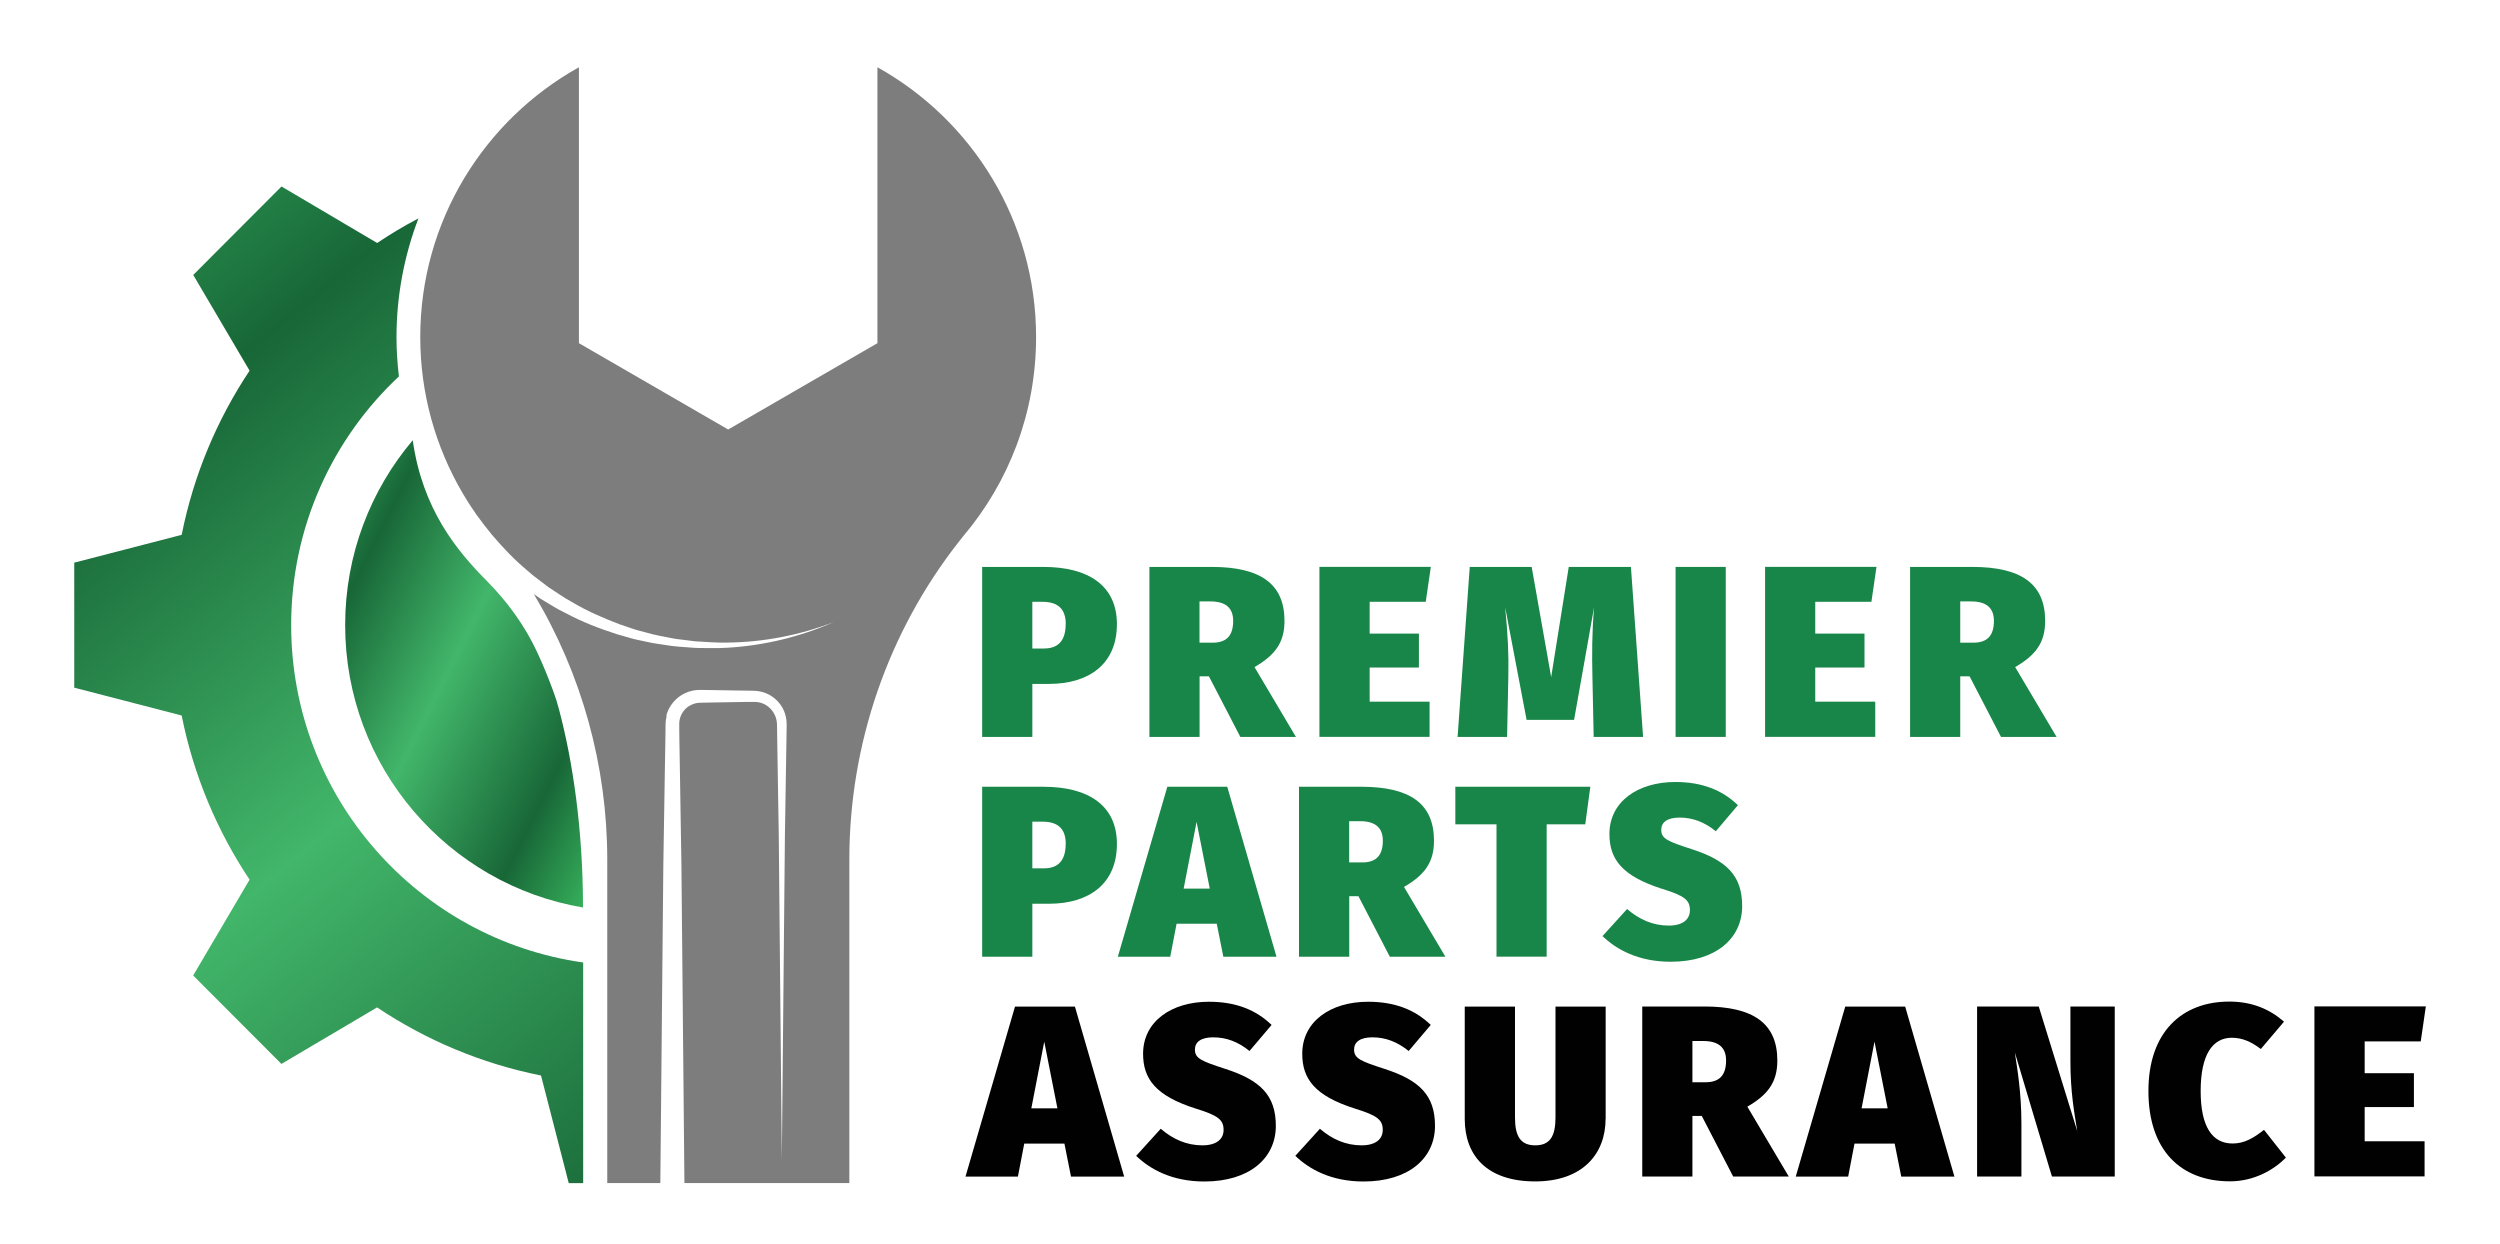
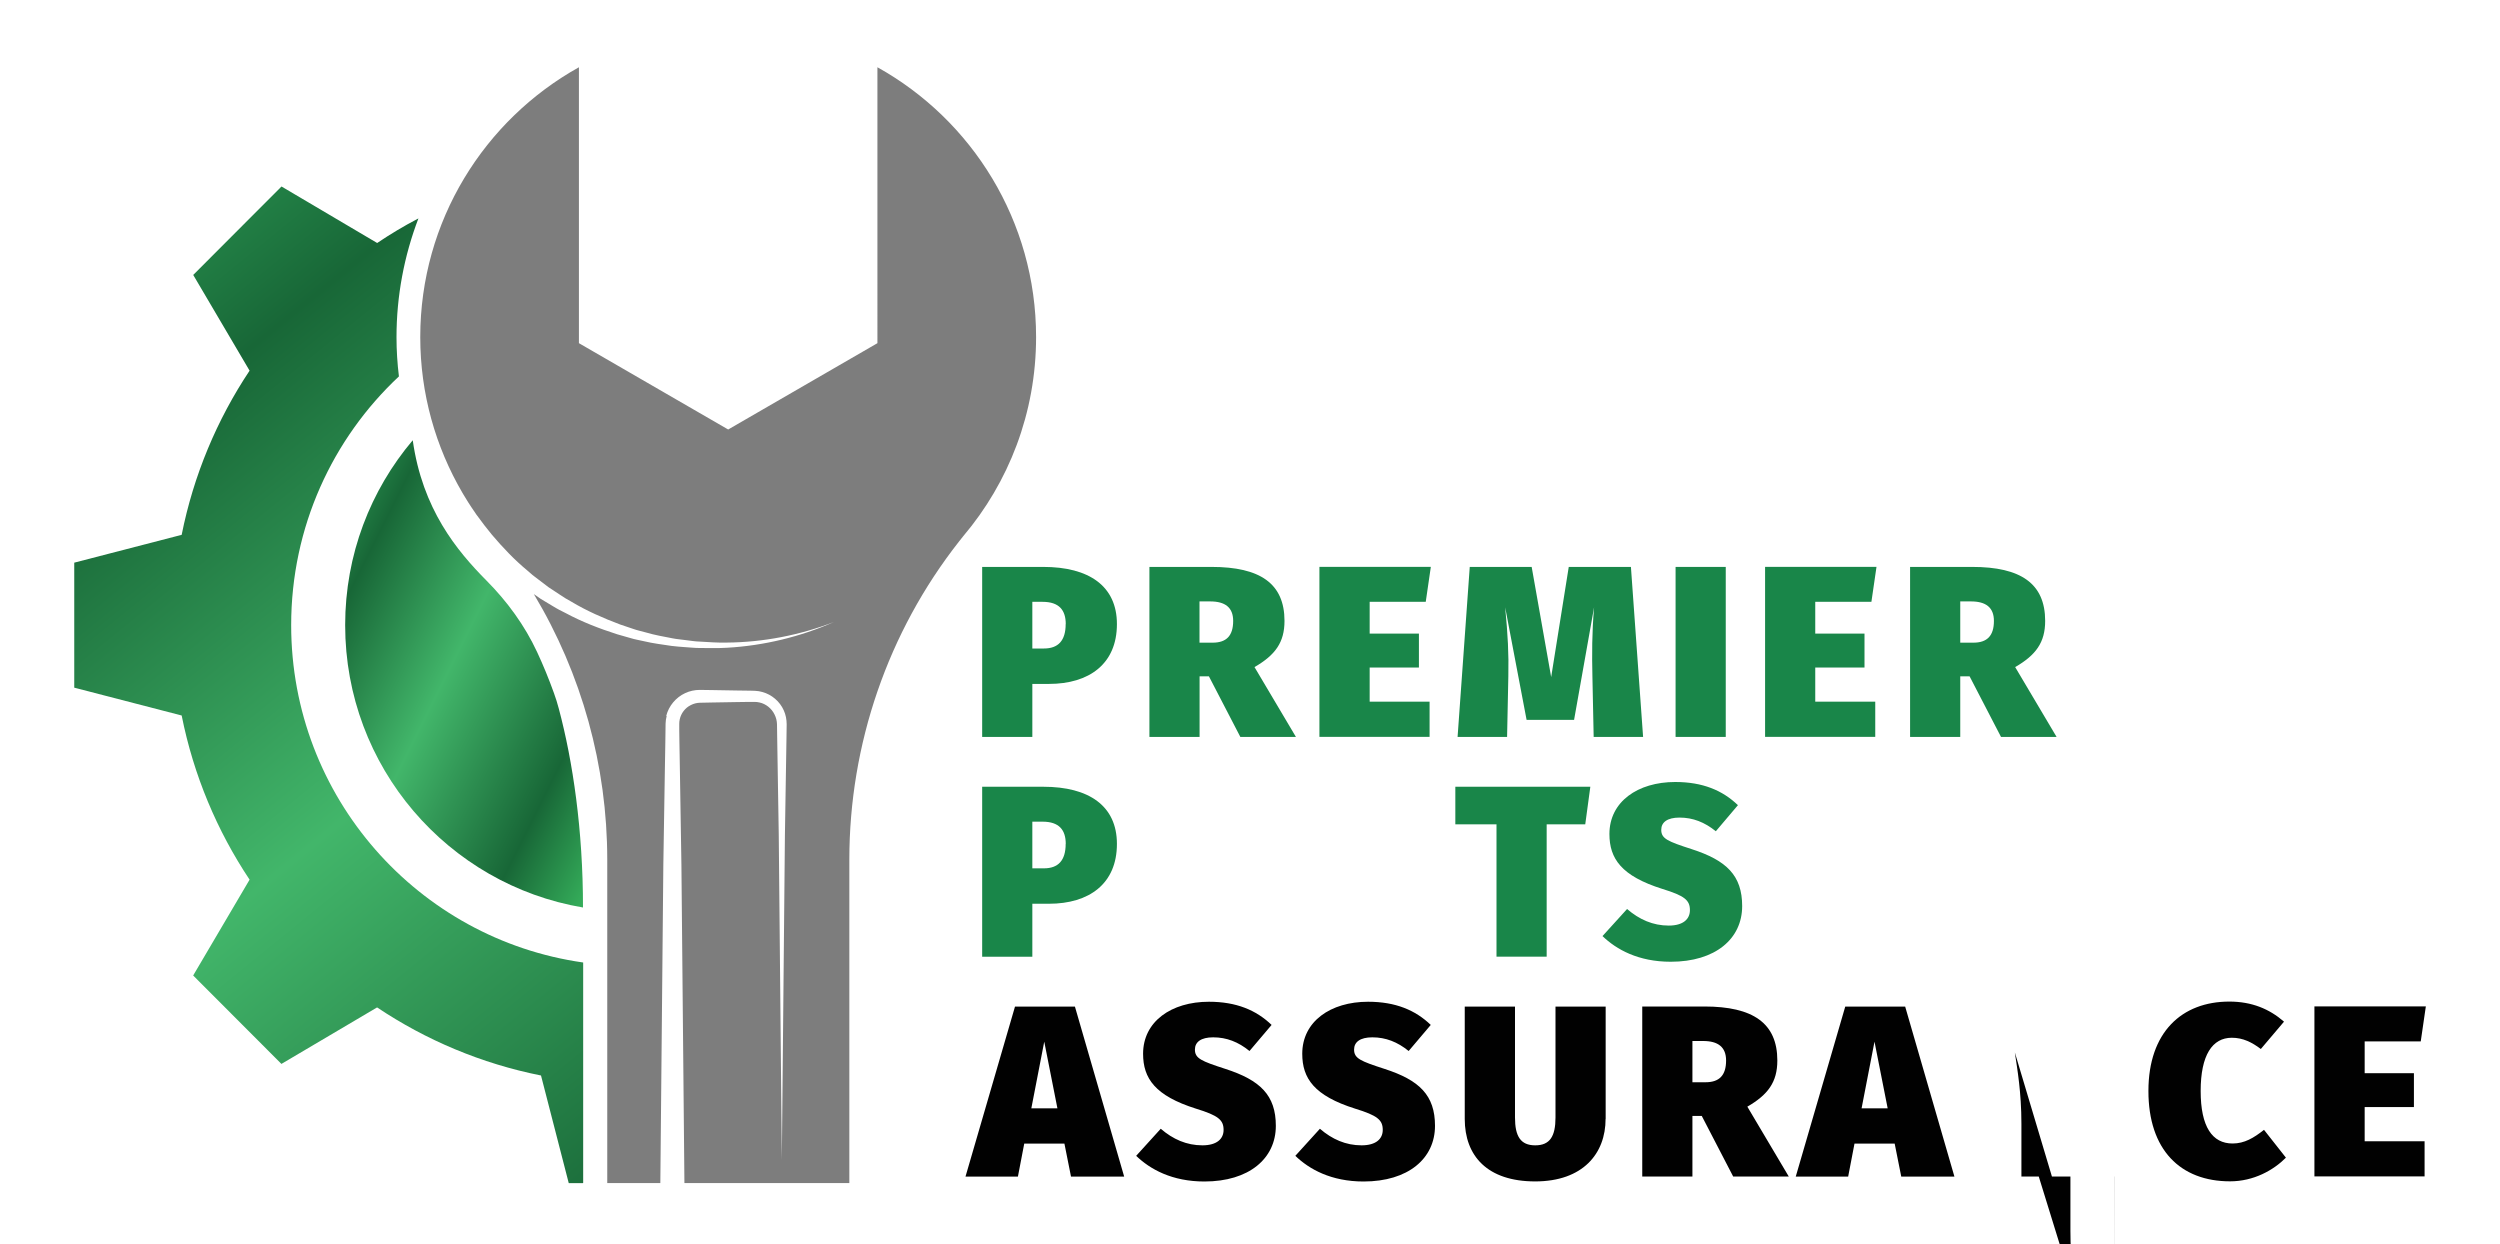
<svg xmlns="http://www.w3.org/2000/svg" xmlns:xlink="http://www.w3.org/1999/xlink" id="Layer_1" data-name="Layer 1" viewBox="0 0 300 149.3">
  <defs>
    <style>
      .cls-1 {
        fill: #010101;
      }

      .cls-2 {
        fill: url(#linear-gradient-2);
      }

      .cls-3 {
        fill: #198649;
      }

      .cls-4 {
        fill: #7d7d7d;
      }

      .cls-5 {
        fill: none;
      }

      .cls-6 {
        clip-path: url(#clippath-1);
      }

      .cls-7 {
        fill: url(#linear-gradient);
      }

      .cls-8 {
        clip-path: url(#clippath);
      }
    </style>
    <clipPath id="clippath">
      <path class="cls-5" d="M23.18,32.98l6.77,11.5c-3.91,5.87-6.72,12.54-8.15,19.7l-12.89,3.34v15l12.89,3.34c1.43,7.17,4.24,13.83,8.15,19.7l-6.77,11.5,10.59,10.61,11.48-6.78c5.86,3.92,12.51,6.74,19.67,8.17l3.33,12.92h1.73v-26.48c-19.8-2.8-35.04-19.85-35.04-40.48,0-11.78,4.97-22.4,12.93-29.85-.19-1.56-.29-3.13-.29-4.71,0-4.95.92-9.77,2.63-14.25-1.71.89-3.36,1.88-4.95,2.95l-11.48-6.78-10.59,10.61Z" />
    </clipPath>
    <linearGradient id="linear-gradient" x1="60.37" y1="241.11" x2="62.69" y2="241.11" gradientTransform="translate(19713.32 5118.7) rotate(-90) scale(81.6 -81.6)" gradientUnits="userSpaceOnUse">
      <stop offset="0" stop-color="#38b55e" />
      <stop offset=".2" stop-color="#186737" />
      <stop offset=".51" stop-color="#42b66a" />
      <stop offset=".78" stop-color="#186737" />
      <stop offset="1" stop-color="#37b564" />
    </linearGradient>
    <clipPath id="clippath-1">
      <path class="cls-5" d="M41.42,75.02c0,17.02,12.34,31.14,28.54,33.88,0-9.28-1.21-17.51-2.9-23.85-.17-.64-.36-1.27-.59-1.89-.6-1.67-1.27-3.31-2.02-4.92-1.49-3.2-3.59-6.07-6.08-8.58-3.57-3.6-7.68-8.58-8.84-16.83-5.06,5.98-8.11,13.72-8.11,22.18" />
    </clipPath>
    <linearGradient id="linear-gradient-2" x1="62.75" y1="239.47" x2="65.08" y2="239.47" gradientTransform="translate(5696.83 1585.37) rotate(-90) scale(23.56 -23.56)" xlink:href="#linear-gradient" />
  </defs>
  <g>
    <path class="cls-3" d="M134.03,74.89c0,4.78-3.33,7.18-8.16,7.18h-1.99v6.36h-6.02v-20.4h7.34c5.47,0,8.83,2.29,8.83,6.86ZM127.89,74.89c0-1.67-.79-2.67-2.78-2.67h-1.23v5.6h1.4c1.7,0,2.6-.94,2.6-2.93Z" />
    <path class="cls-3" d="M145.06,81.16h-1.11v7.27h-6.02v-20.4h7.46c5.82,0,8.75,1.99,8.75,6.48,0,2.58-1.11,4.1-3.6,5.54l4.97,8.38h-6.67l-3.77-7.27ZM143.94,77.12h1.58c1.64,0,2.46-.82,2.46-2.61,0-1.61-.96-2.34-2.75-2.34h-1.29v4.95Z" />
    <path class="cls-3" d="M171.09,72.22h-6.73v3.81h5.91v4.07h-5.91v4.1h7.19v4.22h-13.22v-20.4h13.37l-.61,4.19Z" />
    <path class="cls-3" d="M197.18,88.43h-5.94l-.15-7.24c-.06-2.64-.06-5.28.2-8.32l-2.4,13.51h-5.7l-2.57-13.51c.32,3.37.44,5.54.38,8.29l-.15,7.27h-5.94l1.46-20.4h7.43l2.34,13.22,2.11-13.22h7.46l1.46,20.4Z" />
    <path class="cls-3" d="M207.09,88.43h-6.02v-20.4h6.02v20.4Z" />
    <path class="cls-3" d="M224.56,72.22h-6.73v3.81h5.91v4.07h-5.91v4.1h7.2v4.22h-13.22v-20.4h13.37l-.61,4.19Z" />
    <path class="cls-3" d="M236.34,81.16h-1.11v7.27h-6.02v-20.4h7.46c5.82,0,8.75,1.99,8.75,6.48,0,2.58-1.11,4.1-3.6,5.54l4.97,8.38h-6.67l-3.77-7.27ZM235.23,77.12h1.58c1.64,0,2.46-.82,2.46-2.61,0-1.61-.96-2.34-2.75-2.34h-1.29v4.95Z" />
  </g>
  <g>
    <path class="cls-3" d="M134.03,101.27c0,4.78-3.33,7.18-8.16,7.18h-1.99v6.36h-6.02v-20.4h7.34c5.47,0,8.83,2.29,8.83,6.86ZM127.89,101.27c0-1.67-.79-2.67-2.78-2.67h-1.23v5.6h1.4c1.7,0,2.6-.94,2.6-2.93Z" />
-     <path class="cls-3" d="M146.02,110.85h-4.83l-.76,3.96h-6.29l5.94-20.4h7.19l5.91,20.4h-6.38l-.79-3.96ZM145.17,106.63l-1.58-8-1.55,8h3.13Z" />
-     <path class="cls-3" d="M163.02,107.54h-1.11v7.27h-6.03v-20.4h7.46c5.82,0,8.74,1.99,8.74,6.48,0,2.58-1.11,4.1-3.6,5.54l4.97,8.38h-6.67l-3.77-7.27ZM161.9,103.49h1.58c1.64,0,2.46-.82,2.46-2.61,0-1.61-.97-2.34-2.75-2.34h-1.29v4.95Z" />
    <path class="cls-3" d="M190.22,98.92h-4.62v15.88h-6.02v-15.88h-4.94v-4.51h16.2l-.61,4.51Z" />
    <path class="cls-3" d="M208.56,96.61l-2.66,3.14c-1.35-1.09-2.75-1.64-4.36-1.64-1.46,0-2.19.56-2.19,1.47,0,1.06.76,1.38,3.66,2.32,4.18,1.35,6.05,3.16,6.05,6.83,0,3.93-3.22,6.68-8.57,6.68-3.89,0-6.52-1.47-8.19-3.08l2.95-3.25c1.46,1.26,3.1,1.99,5,1.99,1.75,0,2.54-.79,2.54-1.85,0-1.2-.64-1.73-3.31-2.55-4.91-1.55-6.35-3.63-6.35-6.59,0-3.87,3.39-6.24,7.9-6.24,3.28,0,5.67,1,7.52,2.78Z" />
  </g>
  <g>
    <path class="cls-1" d="M127.74,137.23h-4.83l-.76,3.96h-6.29l5.94-20.4h7.19l5.91,20.4h-6.38l-.79-3.96ZM126.89,133l-1.58-8-1.55,8h3.13Z" />
    <path class="cls-1" d="M152.6,122.98l-2.66,3.14c-1.34-1.09-2.75-1.64-4.36-1.64-1.46,0-2.19.56-2.19,1.47,0,1.06.76,1.38,3.66,2.32,4.18,1.35,6.05,3.16,6.05,6.83,0,3.93-3.22,6.68-8.57,6.68-3.89,0-6.52-1.47-8.19-3.08l2.95-3.25c1.46,1.26,3.1,1.99,5,1.99,1.75,0,2.54-.79,2.54-1.85,0-1.2-.64-1.73-3.31-2.55-4.91-1.55-6.35-3.63-6.35-6.59,0-3.87,3.39-6.24,7.9-6.24,3.28,0,5.67,1,7.52,2.78Z" />
    <path class="cls-1" d="M171.7,122.98l-2.66,3.14c-1.35-1.09-2.75-1.64-4.36-1.64-1.46,0-2.19.56-2.19,1.47,0,1.06.76,1.38,3.66,2.32,4.18,1.35,6.05,3.16,6.05,6.83,0,3.93-3.22,6.68-8.57,6.68-3.89,0-6.52-1.47-8.19-3.08l2.95-3.25c1.46,1.26,3.1,1.99,5,1.99,1.75,0,2.54-.79,2.54-1.85,0-1.2-.64-1.73-3.31-2.55-4.91-1.55-6.35-3.63-6.35-6.59,0-3.87,3.39-6.24,7.9-6.24,3.28,0,5.67,1,7.52,2.78Z" />
    <path class="cls-1" d="M192.67,134.27c0,4.16-2.72,7.5-8.45,7.5s-8.45-3.05-8.45-7.5v-13.48h6.03v13.31c0,2.26.67,3.34,2.43,3.34s2.43-1.08,2.43-3.34v-13.31h6.02v13.48Z" />
    <path class="cls-1" d="M204.2,133.91h-1.11v7.27h-6.02v-20.4h7.46c5.82,0,8.75,1.99,8.75,6.48,0,2.58-1.11,4.1-3.6,5.54l4.97,8.38h-6.67l-3.77-7.27ZM203.09,129.87h1.58c1.64,0,2.46-.82,2.46-2.61,0-1.61-.96-2.34-2.75-2.34h-1.29v4.95Z" />
    <path class="cls-1" d="M227.37,137.23h-4.83l-.76,3.96h-6.29l5.94-20.4h7.19l5.91,20.4h-6.38l-.79-3.96ZM226.52,133l-1.58-8-1.55,8h3.13Z" />
-     <path class="cls-1" d="M253.78,141.18h-7.55l-4.45-14.89c.29,1.96.79,4.78.79,8.56v6.33h-5.32v-20.4h7.4l4.62,14.95c-.38-2.37-.82-4.72-.82-8.41v-6.54h5.32v20.4Z" />
+     <path class="cls-1" d="M253.78,141.18h-7.55l-4.45-14.89c.29,1.96.79,4.78.79,8.56v6.33h-5.32h7.4l4.62,14.95c-.38-2.37-.82-4.72-.82-8.41v-6.54h5.32v20.4Z" />
    <path class="cls-1" d="M274.08,122.6l-2.78,3.28c-1.05-.79-2.13-1.35-3.48-1.35-2.34,0-3.74,2.08-3.74,6.39s1.4,6.3,3.83,6.3c1.43,0,2.54-.67,3.77-1.64l2.63,3.34c-1.49,1.5-3.86,2.84-6.7,2.84-5.97,0-9.8-3.78-9.8-10.84s4.01-10.73,9.71-10.73c2.69,0,4.8.88,6.55,2.4Z" />
    <path class="cls-1" d="M290.49,124.97h-6.73v3.81h5.91v4.07h-5.91v4.1h7.19v4.22h-13.22v-20.4h13.37l-.61,4.19Z" />
  </g>
  <path class="cls-4" d="M80,85.92c-.08.3-.12.6-.13.91-.01.28,0,.5-.01.75l-.02,1.47-.05,2.95-.19,11.78-.36,38.19h-6.37v-38.81c0-11.27-3.06-22.29-8.81-31.87l.85.59,1.45.87c.24.14.48.29.73.42l.75.38c1.98,1.07,4.09,1.88,6.21,2.56l1.61.46c.53.17,1.09.25,1.63.38,1.08.26,2.2.39,3.3.56.55.08,1.11.1,1.66.15.55.03,1.11.1,1.66.1,1.11,0,2.22.04,3.33-.03,4.43-.25,8.8-1.31,12.83-3.09-4.11,1.59-8.48,2.43-12.85,2.47-1.09.03-2.18-.06-3.27-.12-.55-.01-1.08-.11-1.62-.17-.54-.08-1.08-.11-1.62-.22-1.07-.21-2.14-.39-3.18-.7-.52-.15-1.05-.25-1.57-.44l-1.54-.52c-2.02-.76-4.01-1.63-5.86-2.74l-.7-.4c-.23-.14-.45-.29-.68-.44l-1.35-.89-1.29-.98c-.21-.16-.43-.32-.64-.49l-.61-.53c-1.56-1.29-2.95-2.76-4.25-4.29-.61-.74-1.2-1.5-1.76-2.28-.03-.04-.07-.09-.1-.13-.22-.31-.42-.62-.63-.93-.13-.2-.26-.4-.39-.6-.19-.3-.37-.59-.55-.9-.04-.07-.09-.15-.13-.22-3.2-5.48-5.05-11.86-5.05-18.67,0-13.93,7.69-26.06,19.04-32.38v33.11l17.91,10.36,17.91-10.36V8.07c11.35,6.32,19.04,18.45,19.04,32.38,0,9.11-3.29,17.45-8.74,23.89h0s-.18.22-.5.63c-8.55,10.88-13.17,24.34-13.17,38.19v38.81h-19.79l-.36-38.19-.19-11.78-.05-2.95-.02-1.47c0-.23-.01-.51,0-.72,0-.18.02-.37.06-.55.16-.72.65-1.37,1.33-1.7.33-.17.7-.27,1.08-.28l1.46-.03,2.94-.05,1.47-.02c.23,0,.51-.01.71,0,.2,0,.39.02.59.07.77.17,1.45.72,1.8,1.45.18.36.28.76.29,1.17l.02,1.47.19,11.79.37,39,.37-39,.19-11.79.02-1.47c0-.57-.11-1.16-.35-1.68-.47-1.06-1.43-1.89-2.57-2.2-.28-.08-.57-.13-.86-.14-.29-.02-.5-.01-.76-.02l-1.47-.02-2.94-.05-1.48-.02c-.6,0-1.21.13-1.76.39-1.1.51-1.96,1.53-2.26,2.72" />
  <g class="cls-8">
    <rect class="cls-7" x="-22.01" y="16.53" width="122.89" height="131.28" transform="translate(-43.05 43.39) rotate(-39.19)" />
  </g>
  <g class="cls-6">
    <rect class="cls-2" x="24.24" y="55.57" width="62.91" height="50.6" transform="translate(-41.55 94.52) rotate(-63.43)" />
  </g>
</svg>